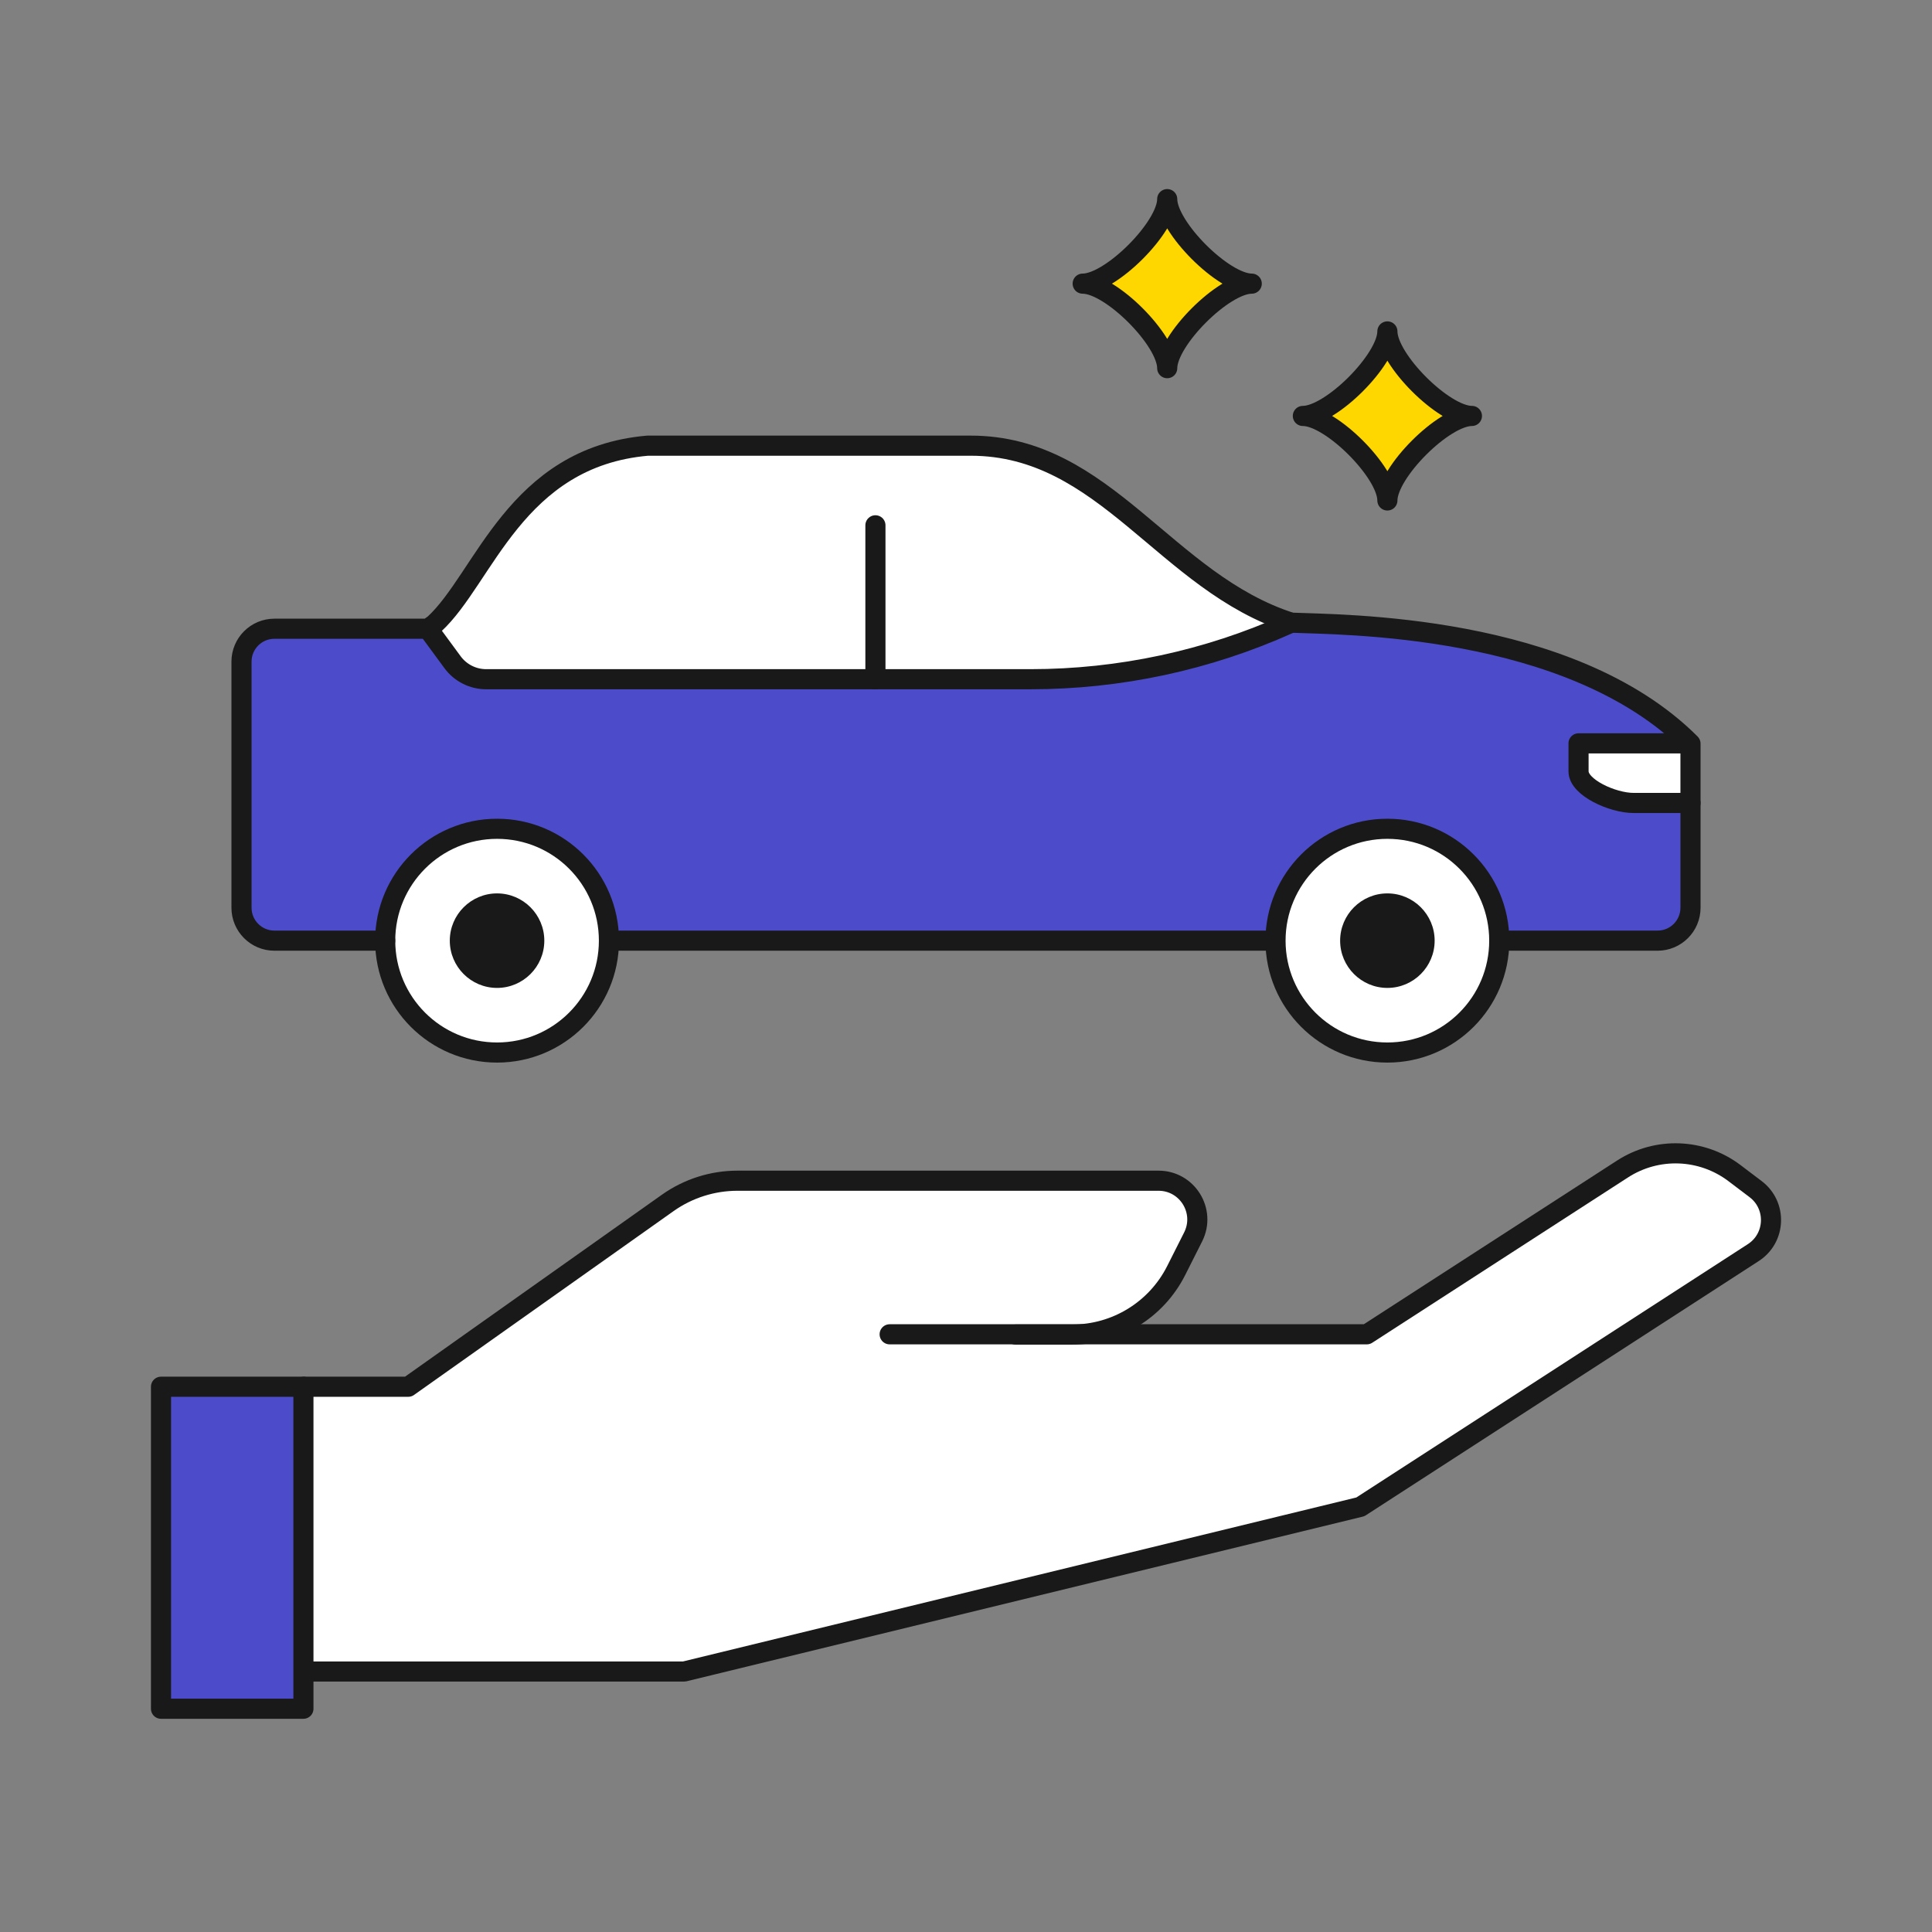
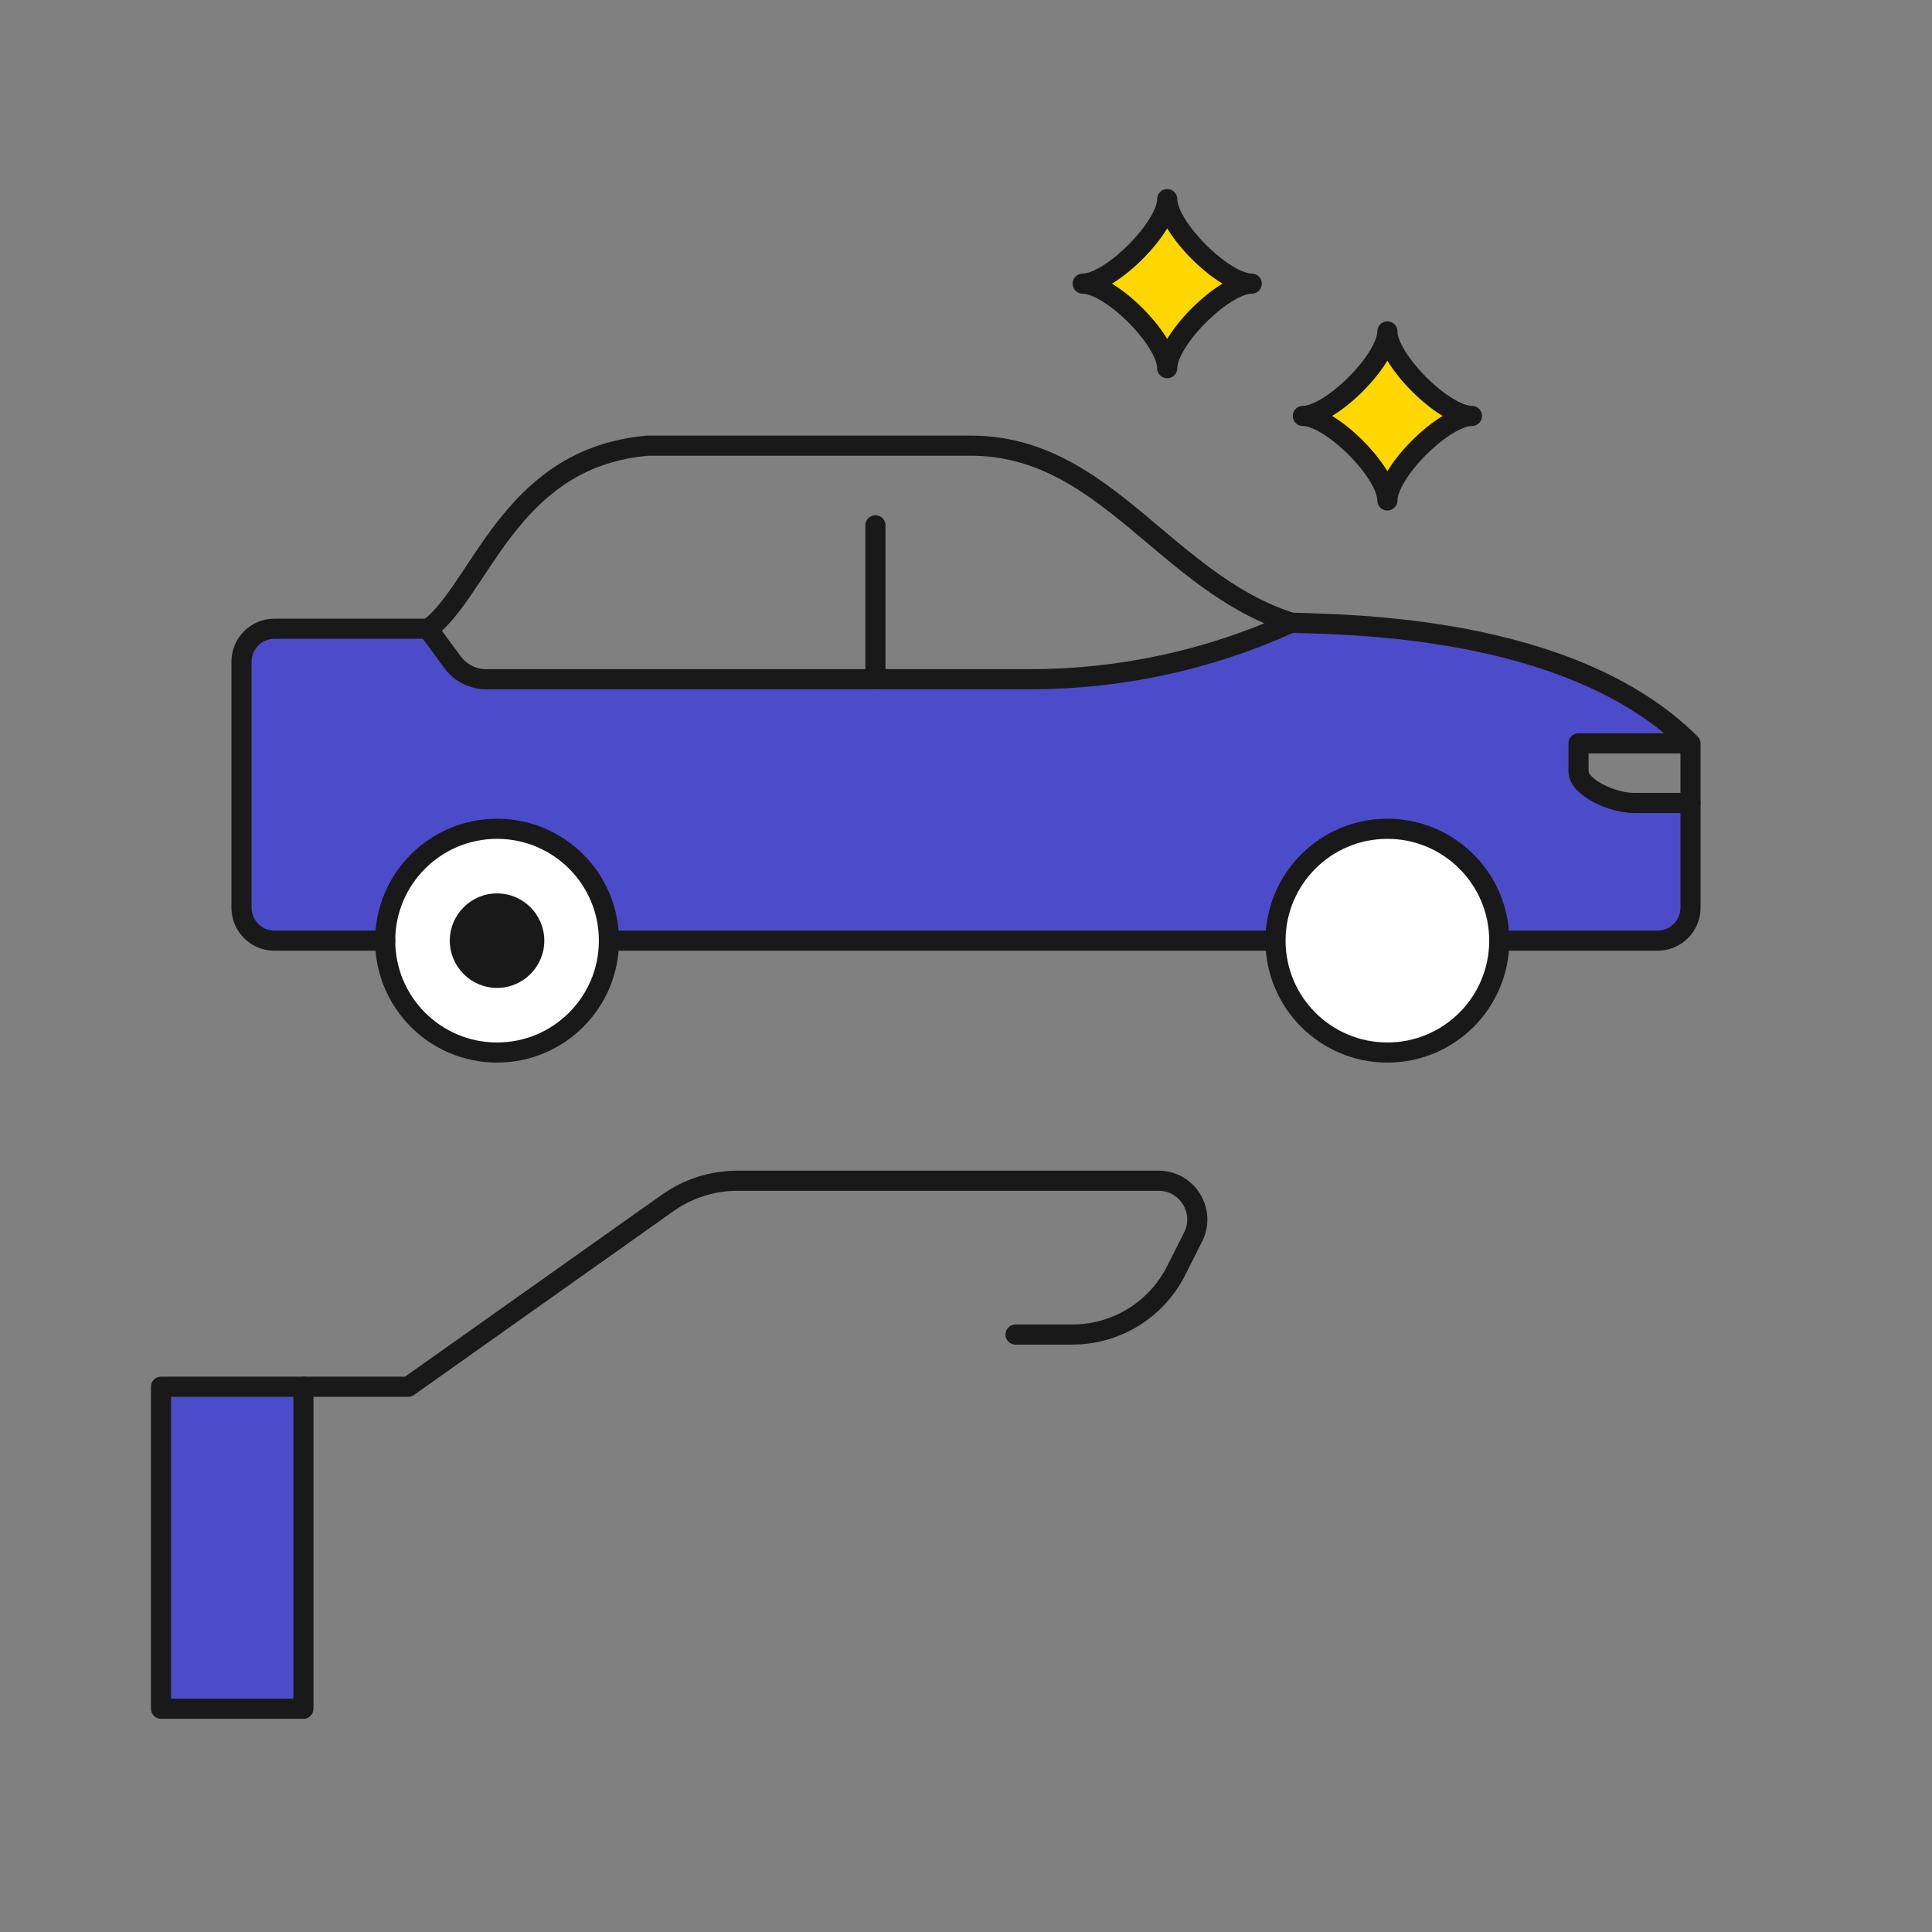
<svg xmlns="http://www.w3.org/2000/svg" id="_レイヤー_2" width="128" height="128" viewBox="0 0 128 128">
  <rect x="0" y="0" width="128" height="128" fill="#808080" stroke="none" />
  <defs>
    <style>.cls-1,.cls-2{fill:#fff;}.cls-3,.cls-4{fill:#4c4cca;}.cls-2,.cls-4,.cls-5,.cls-6{stroke-linecap:round;}.cls-2,.cls-4,.cls-5,.cls-6,.cls-7{stroke:#191919;stroke-linejoin:round;stroke-width:1.333px;}.cls-5{fill:gold;}.cls-8,.cls-6,.cls-7{fill:none;}.cls-9{fill:#191919;}</style>
  </defs>
  <g id="_レイヤー_12">
    <g>
      <rect class="cls-8" width="128" height="128" />
      <rect class="cls-8" x="10.667" y="10.667" width="106.667" height="106.667" />
      <g>
        <g>
-           <path class="cls-1" d="M58.942,88.401h31.612l16.938-10.949c2.286-1.481,5.254-1.372,7.426,.273l1.398,1.059c1.42,1.076,1.341,3.235-.154,4.203l-26.035,16.846-44.797,10.909H20.153v-18.867h6.893l17.192-12.178c1.352-.958,2.968-1.472,4.624-1.472h27.892c1.913,0,3.155,2.016,2.294,3.725l-1.124,2.23c-1.31,2.598-3.971,4.237-6.881,4.237h-3.761" />
          <g>
            <path class="cls-6" d="M20.153,91.875h6.893l17.192-12.178c1.352-.958,2.968-1.472,4.624-1.472h27.892c1.913,0,3.155,2.016,2.294,3.725l-1.124,2.23c-1.31,2.598-3.971,4.237-6.881,4.237h-3.761" />
            <rect class="cls-4" x="10.667" y="91.875" width="9.435" height="21.333" />
-             <path class="cls-6" d="M58.942,88.401h31.612l16.938-10.949c2.286-1.481,5.254-1.372,7.426,.273l1.398,1.059c1.42,1.076,1.341,3.235-.154,4.203l-26.035,16.846-44.797,10.909H20.153" />
          </g>
        </g>
        <path class="cls-5" d="M77.331,24.392c0-1.867-3.733-5.6-5.6-5.6,1.867,0,5.6-3.733,5.6-5.6,0,1.867,3.733,5.6,5.6,5.6-1.867,0-5.6,3.733-5.6,5.6Z" />
        <path class="cls-5" d="M91.918,33.157c0-1.867-3.733-5.6-5.6-5.6,1.867,0,5.6-3.733,5.6-5.6,0,1.867,3.733,5.6,5.6,5.6-1.867,0-5.6,3.733-5.6,5.6Z" />
        <g>
-           <path class="cls-1" d="M112,49.266c-7.997-7.997-23.214-7.868-26.452-8.012-8.345-2.662-12.296-11.727-21.235-11.727h-21.407c-8.781,.764-10.826,8.793-14.134,11.828l-.42,.3h-10.169c-1.205,0-2.182,.977-2.182,2.182v16.302c0,1.205,.977,2.182,2.182,2.182H109.818c1.205,0,2.182-.977,2.182-2.182v-6.941s0-3.932,0-3.932Z" />
          <path class="cls-3" d="M104.583,51.106c0-1.072,0-2.254,0-2.254h6.952c-8.104-7.559-22.809-7.457-25.988-7.598l-.181,.082c-5.367,2.415-11.185,3.664-17.071,3.664H32.208c-.879,0-1.706-.418-2.226-1.127l-1.631-2.218h-10.169c-1.205,0-2.182,.977-2.182,2.182v16.302c0,1.205,.977,2.182,2.182,2.182H109.818c1.205,0,2.182-.977,2.182-2.182v-6.941c-1.485,0-3.1,0-3.772,0-1.385,0-3.645-1.021-3.645-2.093Z" />
          <g>
            <g>
              <g>
                <path class="cls-2" d="M25.52,62.321c0,4.093,3.318,7.412,7.412,7.412s7.412-3.318,7.412-7.412c0-4.093-3.318-7.412-7.412-7.412s-7.412,3.318-7.412,7.412Z" />
                <path class="cls-9" d="M32.931,65.452c-1.727,0-3.131-1.404-3.131-3.131,0-1.727,1.404-3.131,3.131-3.131,1.727,0,3.131,1.405,3.131,3.131,0,1.727-1.404,3.131-3.131,3.131Z" />
                <path class="cls-2" d="M84.506,62.321c0,4.093,3.318,7.412,7.412,7.412,4.093,0,7.412-3.318,7.412-7.412,0-4.093-3.318-7.412-7.412-7.412-4.093,0-7.412,3.318-7.412,7.412Z" />
-                 <path class="cls-9" d="M91.918,65.452c-1.727,0-3.131-1.404-3.131-3.131s1.404-3.131,3.131-3.131c1.727,0,3.131,1.405,3.131,3.131,0,1.727-1.404,3.131-3.131,3.131Z" />
                <path class="cls-6" d="M28.351,41.655l1.631,2.218c.521,.708,1.347,1.127,2.226,1.127h2.546s33.524,0,33.524,0c5.891,0,11.715-1.249,17.087-3.664l.182-.082" />
              </g>
              <line class="cls-6" x1="57.999" y1="45" x2="57.999" y2="34.803" />
            </g>
            <path class="cls-6" d="M99.329,62.321h10.489c1.205,0,2.182-.977,2.182-2.182v-6.941" />
            <path class="cls-6" d="M25.52,62.321h-7.338c-1.205,0-2.182-.977-2.182-2.182v-16.302c0-1.205,.977-2.182,2.182-2.182h10.169l.42-.3c3.307-3.036,5.353-11.065,14.134-11.828h21.407c8.939,0,12.89,9.065,21.235,11.727,3.239,.144,18.456,.015,26.452,8.012v3.932h-3.772c-1.385,0-3.645-1.021-3.645-2.093,0-1.072,0-1.856,0-1.856h7.253" />
            <line class="cls-7" x1="40.343" y1="62.321" x2="84.506" y2="62.321" />
          </g>
        </g>
      </g>
    </g>
  </g>
</svg>